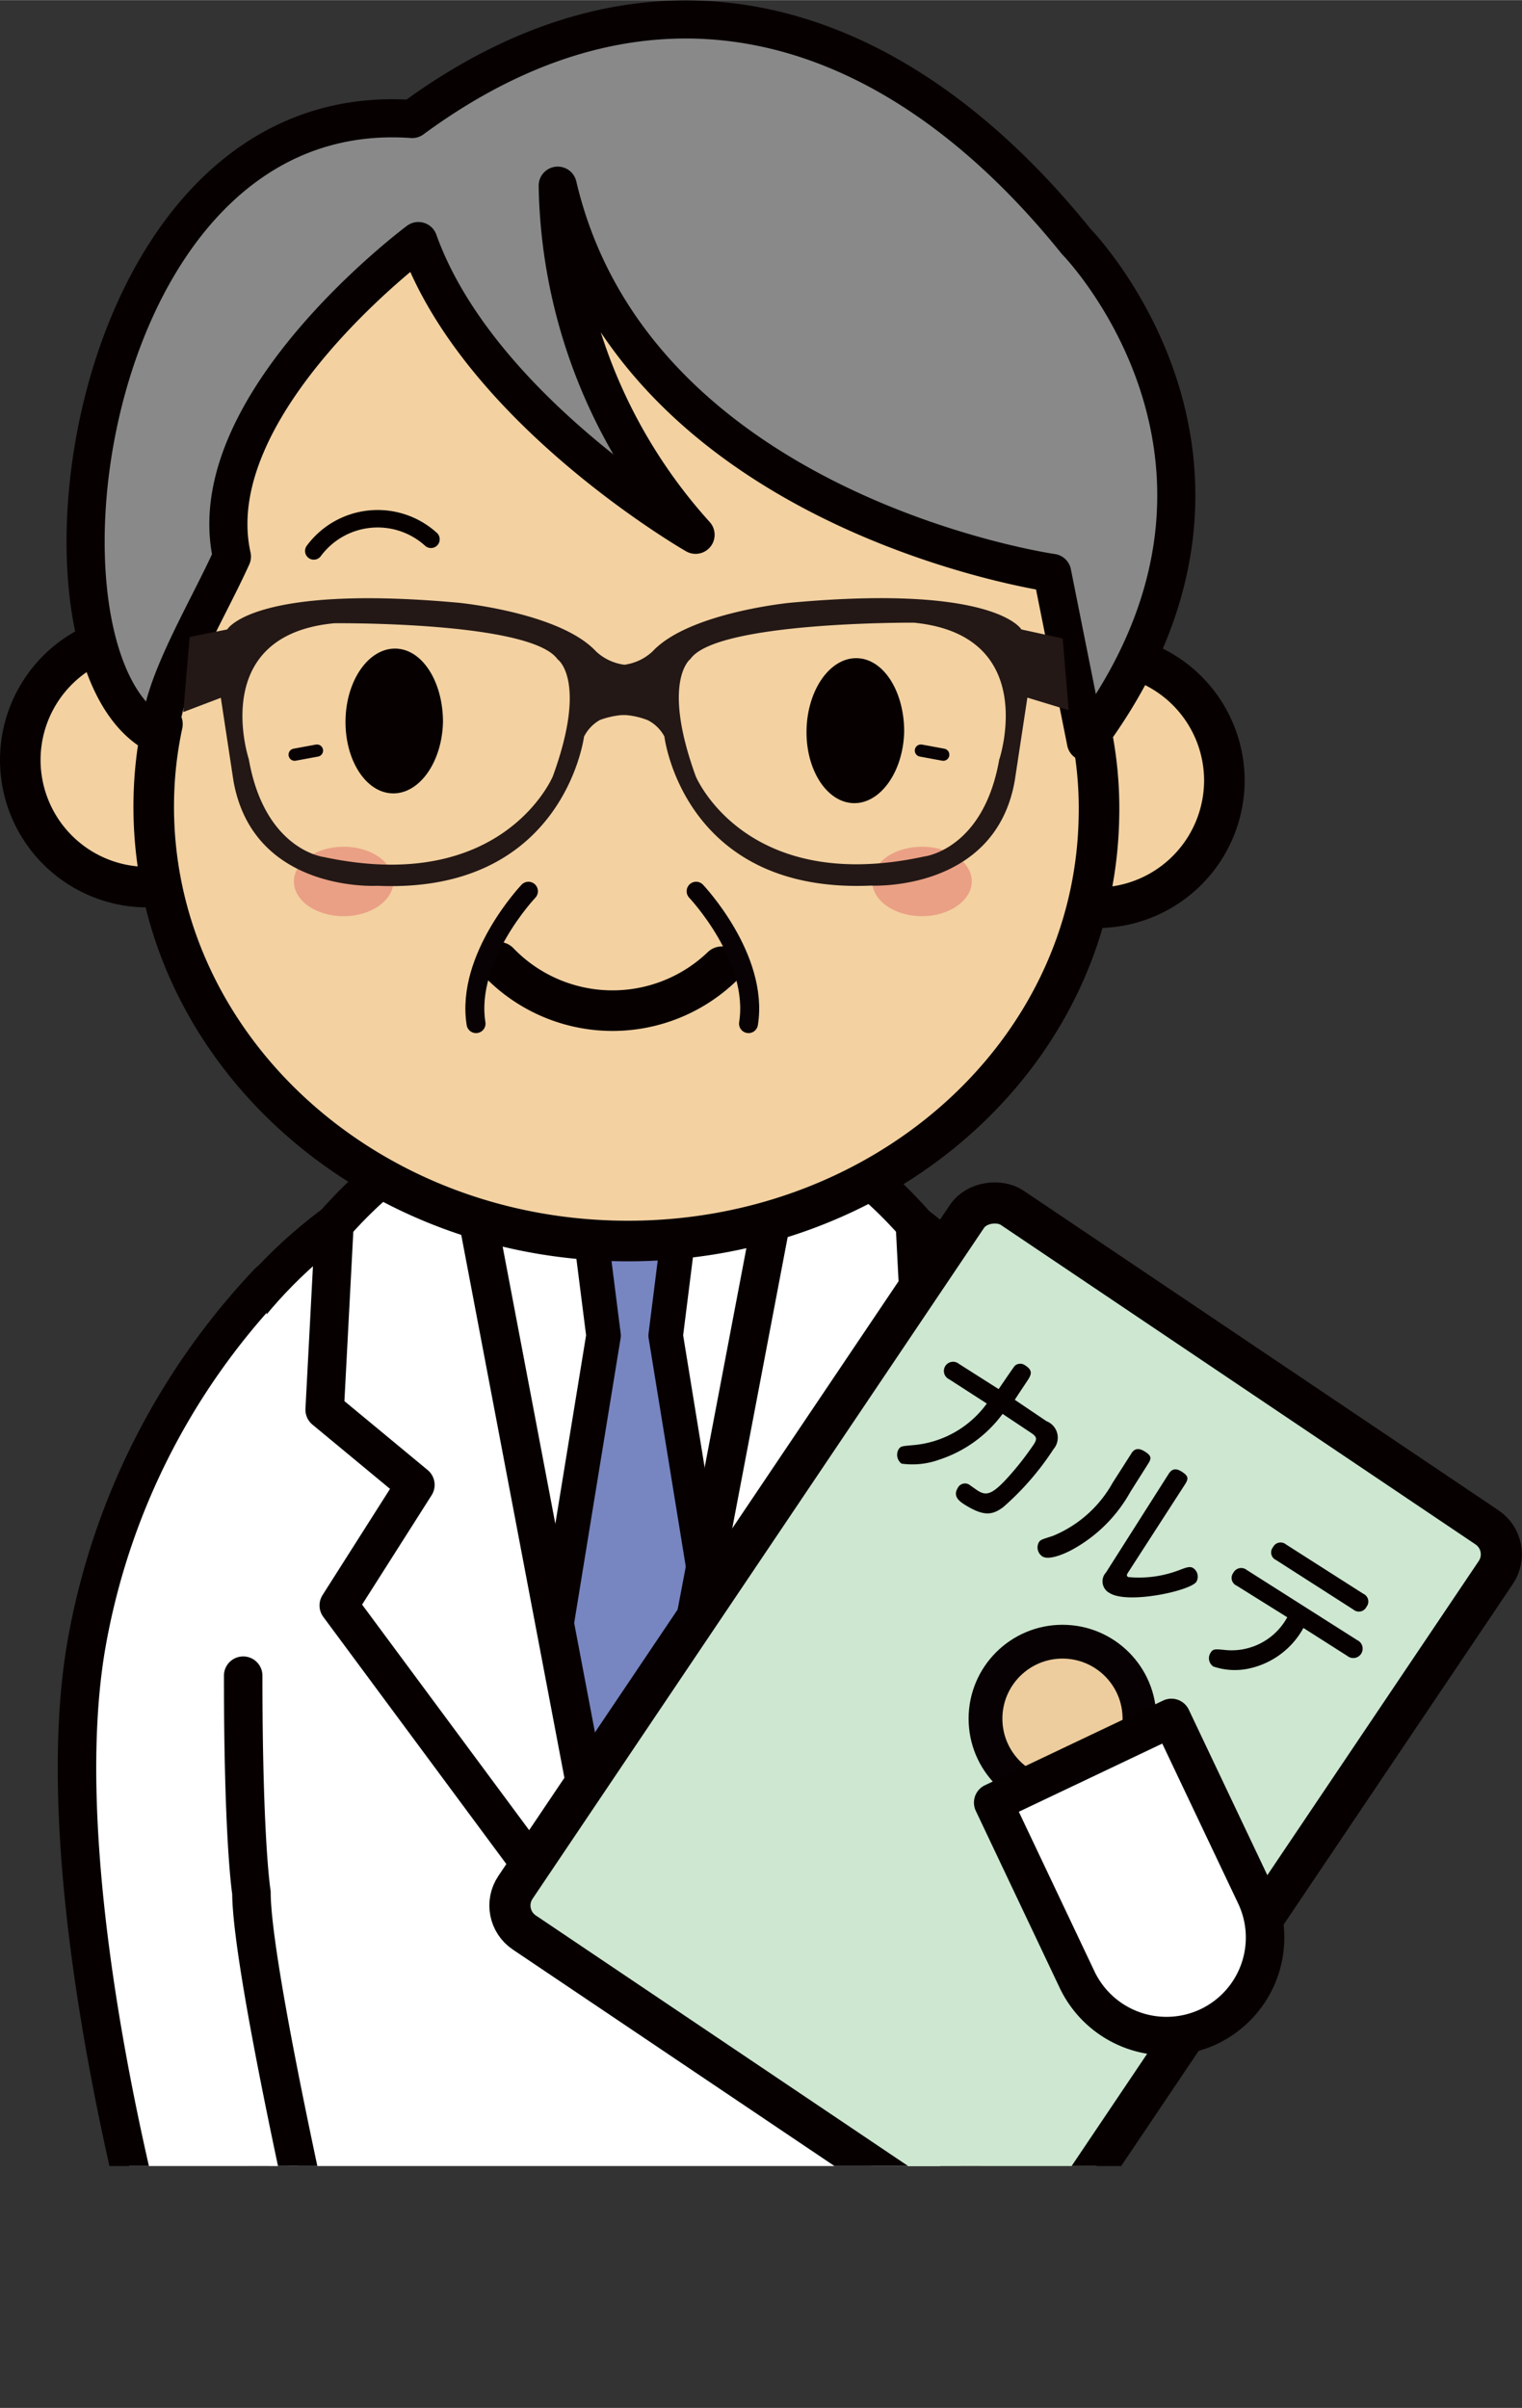
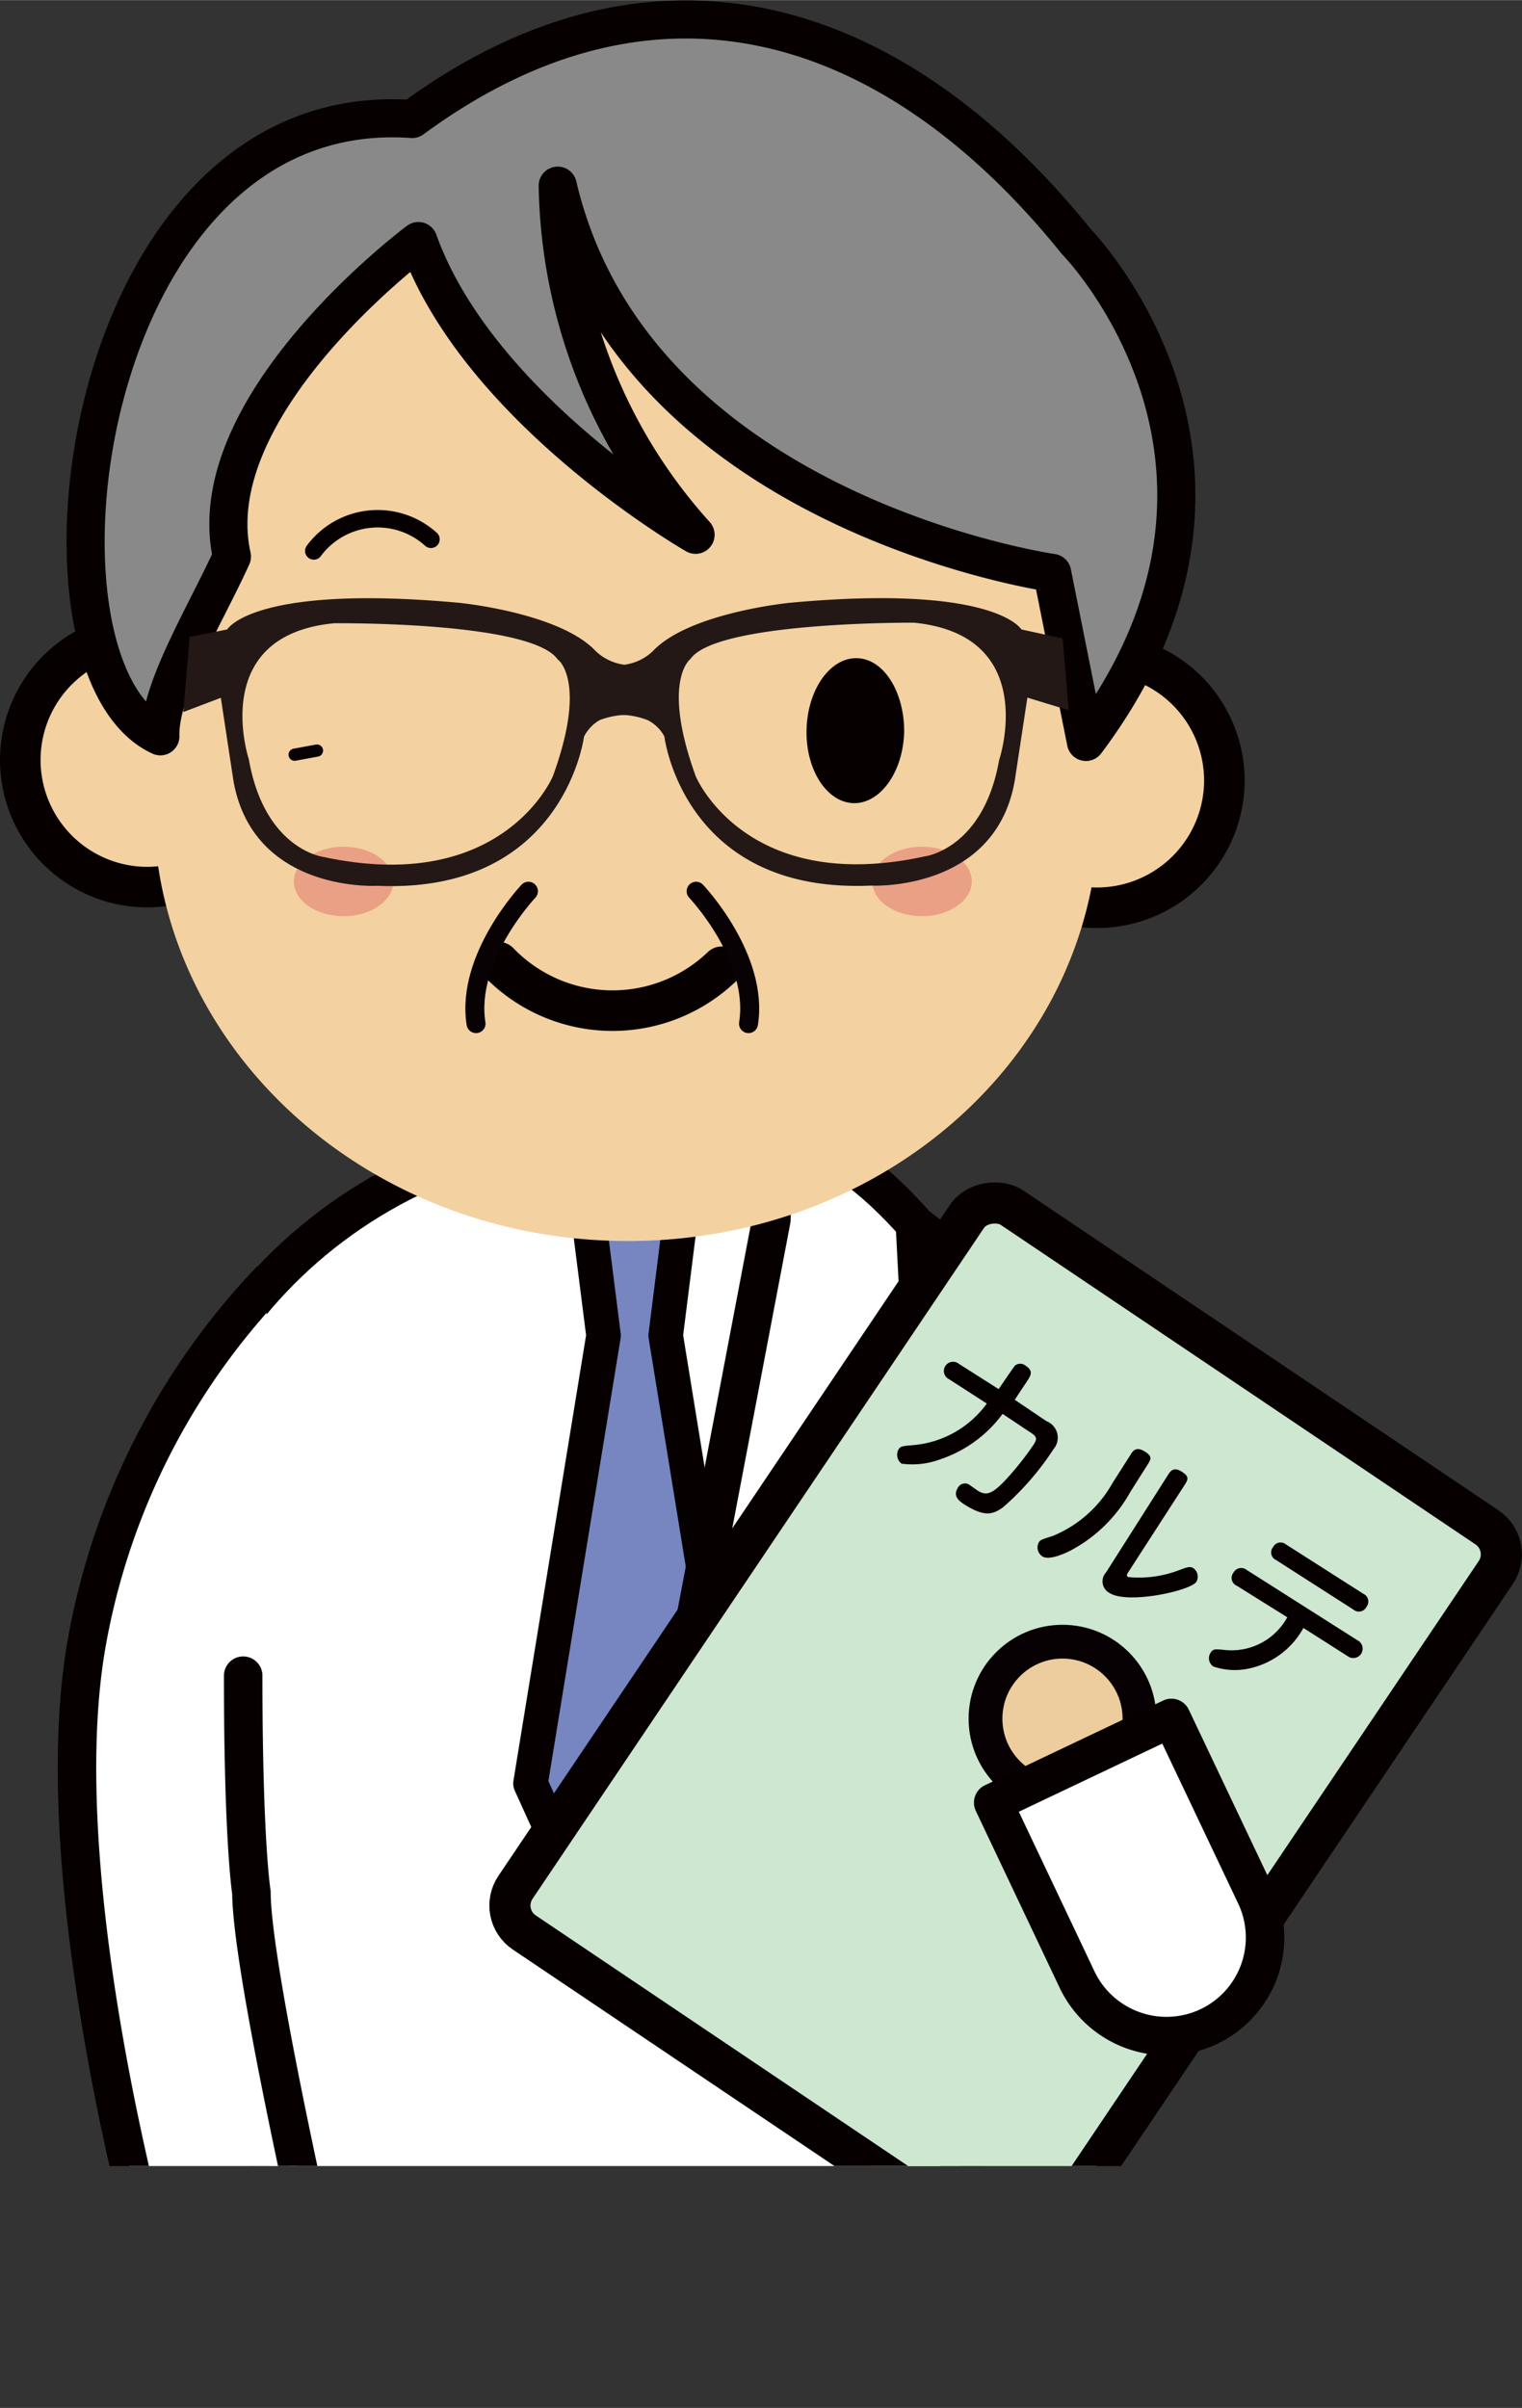
<svg xmlns="http://www.w3.org/2000/svg" width="28.59mm" height="45.23mm" viewBox="0 0 81.05 128.21">
  <rect x="0" y="0" width="81.05" height="128.21" fill="#333333" stroke="none" />
  <defs>
    <style>.cls-1,.cls-13,.cls-15,.cls-16,.cls-9{fill:none;}.cls-2{clip-path:url(#clip-path);}.cls-3,.cls-5{fill:#fff;}.cls-11,.cls-13,.cls-17,.cls-3,.cls-6,.cls-7,.cls-9{stroke:#070001;}.cls-11,.cls-13,.cls-15,.cls-16,.cls-17,.cls-18,.cls-3,.cls-4,.cls-5,.cls-6,.cls-7,.cls-9{stroke-linecap:round;stroke-linejoin:round;}.cls-3{stroke-width:2.05px;}.cls-18,.cls-4{fill:#edcc9e;}.cls-18,.cls-4,.cls-5{stroke:#080103;}.cls-4{stroke-width:1.78px;}.cls-5{stroke-width:1.82px;}.cls-6{fill:#7785c1;stroke-width:1.84px;}.cls-7,.cls-8{fill:#f3d1a1;}.cls-7,.cls-9{stroke-width:2.16px;}.cls-10{fill:#070001;}.cls-11{fill:#898989;stroke-width:2.03px;}.cls-12{fill:#eaa085;}.cls-13{stroke-width:0.93px;}.cls-14{fill:#231815;}.cls-15,.cls-16{stroke:#090204;}.cls-15{stroke-width:1.01px;}.cls-16{stroke-width:0.65px;}.cls-17{fill:#cee7d0;stroke-width:2.19px;}.cls-18{stroke-width:1.8px;}</style>
    <clipPath id="clip-path" transform="translate(-23.05 -4.67)">
      <rect class="cls-1" width="120" height="120" />
    </clipPath>
  </defs>
  <g id="レイヤー_2" data-name="レイヤー 2">
    <g id="文字">
      <g class="cls-2">
        <path class="cls-3" d="M72.49,124.82s7.63-20.36,9-33.65c1.33-12.82-8.71-25.35-23.86-26.5v0c-.28,0-.56,0-.83,0l-.83,0v0c-15.18.54-25.73,12.65-24.92,25.51.84,13.33,7.62,34,7.62,34C40.45,131.44,68.76,131.77,72.49,124.82Z" transform="translate(-23.05 -4.67)" />
        <path class="cls-4" d="M41,127.57A4.49,4.49,0,1,0,36.39,132,4.5,4.5,0,0,0,41,127.57Z" transform="translate(-23.05 -4.67)" />
        <path class="cls-3" d="M37.36,72.93a37.46,37.46,0,0,0-9.71,19.32c-2.26,13.07,3.88,34.09,3.88,34.09L40,125s-3.56-15.56-3.56-19.56c0,0-.44-2.66-.44-11.55" transform="translate(-23.05 -4.67)" />
-         <polygon class="cls-5" points="25.45 64.93 33.27 106.02 41.08 64.93 25.45 64.93" />
        <polygon class="cls-6" points="36.45 63.15 31.13 63.15 32.14 71.11 28.25 94.96 33.27 106.02 39.33 94.96 35.45 71.11 36.45 63.15" />
        <path class="cls-3" d="M64.13,69.6l-7.82,41.1L71.54,90.15l-4.08-6.42,4.82-4-.51-9.89S64.13,60.87,64.13,69.6Z" transform="translate(-23.05 -4.67)" />
-         <path class="cls-3" d="M48.5,69.6l7.81,41.1L41.09,90.15l4.08-6.42-4.83-4,.52-9.89S48.5,60.87,48.5,69.6Z" transform="translate(-23.05 -4.67)" />
-         <path class="cls-7" d="M37.67,45.22a6.77,6.77,0,1,0-6.91,6.68A6.8,6.8,0,0,0,37.67,45.22Z" transform="translate(-23.05 -4.67)" />
+         <path class="cls-7" d="M37.67,45.22a6.77,6.77,0,1,0-6.91,6.68A6.8,6.8,0,0,0,37.67,45.22" transform="translate(-23.05 -4.67)" />
        <path class="cls-7" d="M88.25,46.33A6.77,6.77,0,1,0,81.34,53,6.79,6.79,0,0,0,88.25,46.33Z" transform="translate(-23.05 -4.67)" />
        <path class="cls-8" d="M82.9,35.08c.28-13.66-11.34-25-25.95-25.29S30.26,20.33,30,34a23.36,23.36,0,0,0,1.7,9.22,20.72,20.72,0,0,0-.46,4C31,59.91,42,70.46,55.92,70.74S81.32,61,81.57,48.22a20.4,20.4,0,0,0-.43-4.71A23.3,23.3,0,0,0,82.9,35.08Z" transform="translate(-23.05 -4.67)" />
-         <path class="cls-9" d="M82.9,35.08c.28-13.66-11.34-25-25.95-25.29S30.26,20.33,30,34a23.36,23.36,0,0,0,1.7,9.22,20.72,20.72,0,0,0-.46,4C31,59.91,42,70.46,55.92,70.74S81.32,61,81.57,48.22a20.4,20.4,0,0,0-.43-4.71A23.3,23.3,0,0,0,82.9,35.08Z" transform="translate(-23.05 -4.67)" />
-         <path class="cls-10" d="M46.64,43.11c0-2.13-1.09-3.88-2.52-3.91s-2.63,1.67-2.67,3.8,1.08,3.88,2.51,3.91S46.59,45.24,46.64,43.11Z" transform="translate(-23.05 -4.67)" />
        <path class="cls-10" d="M71.2,43.62c0-2.13-1.09-3.88-2.52-3.91S66.05,41.39,66,43.52s1.08,3.88,2.51,3.91S71.15,45.75,71.2,43.62Z" transform="translate(-23.05 -4.67)" />
        <path class="cls-9" d="M61.49,56.14a8.41,8.41,0,0,1-11.88-.24" transform="translate(-23.05 -4.67)" />
        <path class="cls-11" d="M80.88,44.17l-1.8-9S56.84,32,52.75,14.55a28.43,28.43,0,0,0,7.34,18.59S48.56,26.52,45.33,17.5c0,0-11.73,8.72-9.93,16.8-1.4,3.09-3.89,7.1-3.81,9.57C23.71,40.25,27.2,9.74,45,11,58,1.44,70.7,5.53,80.36,17.52,80.36,17.52,92,29.37,80.88,44.17Z" transform="translate(-23.05 -4.67)" />
        <path class="cls-12" d="M44,51.6c0,1-1.18,1.85-2.65,1.85s-2.65-.83-2.65-1.85,1.19-1.85,2.65-1.85S44,50.58,44,51.6Z" transform="translate(-23.05 -4.67)" />
        <path class="cls-12" d="M74.8,51.6c0,1-1.19,1.85-2.65,1.85s-2.65-.83-2.65-1.85,1.18-1.85,2.65-1.85S74.8,50.58,74.8,51.6Z" transform="translate(-23.05 -4.67)" />
        <path class="cls-13" d="M39.76,34A4.23,4.23,0,0,1,46,33.38" transform="translate(-23.05 -4.67)" />
        <path class="cls-14" d="M79.64,38.66l-2.2-.48s-1.38-2.43-12.32-1.42c0,0-5.39.52-7.32,2.59a2.72,2.72,0,0,1-1.5.71,2.73,2.73,0,0,1-1.51-.71c-1.92-2.07-7.31-2.59-7.31-2.59-10.95-1-12.33,1.42-12.33,1.42l-2,.4-.34,4,2-.76.67,4.41c1.05,6,7.67,5.6,7.67,5.6,9.93.44,11-7.94,11-7.94A2.1,2.1,0,0,1,55,43a4.48,4.48,0,0,1,1.15-.26h.24a4.14,4.14,0,0,1,1.15.27,2.06,2.06,0,0,1,.89.87s1,8.38,11,7.94c0,0,6.63.36,7.66-5.6l.67-4.41,2.2.67ZM52.49,46S49.85,52.34,40.3,50.3c0,0-3.15-.36-4-5.21,0,0-2.19-6.6,4.55-7.24,0,0,10.49-.11,11.9,1.93C52.77,39.78,54.34,40.93,52.49,46Zm23.78-.94c-.83,4.85-4,5.21-4,5.21C62.74,52.34,60.1,46,60.1,46c-1.85-5.1-.28-6.25-.28-6.25,1.4-2,11.9-1.93,11.9-1.93C78.46,38.49,76.27,45.09,76.27,45.09Z" transform="translate(-23.05 -4.67)" />
        <path class="cls-15" d="M51.19,52.12s-3.35,3.53-2.79,7.05" transform="translate(-23.05 -4.67)" />
        <path class="cls-15" d="M60.12,52.12s3.35,3.53,2.79,7.05" transform="translate(-23.05 -4.67)" />
        <line class="cls-16" x1="16.88" y1="39.96" x2="15.69" y2="40.18" />
-         <line class="cls-16" x1="49.04" y1="39.96" x2="50.23" y2="40.18" />
        <rect class="cls-17" x="53.34" y="79.81" width="46.52" height="33.95" rx="1.73" transform="translate(-69.51 101.62) rotate(-56.06)" />
        <circle class="cls-18" cx="56.58" cy="91.51" r="4.1" />
        <path class="cls-10" d="M78.78,80.34a.94.94,0,0,1,.37,1.49,14.79,14.79,0,0,1-2.67,3.08c-.6.45-1.06.5-2.08-.14-.26-.17-.62-.43-.35-.87a.43.43,0,0,1,.67-.14l.37.26c.48.31.79.25,1.68-.74a15.83,15.83,0,0,0,1.34-1.72c.18-.29.15-.4-.17-.61l-1.5-1a6.82,6.82,0,0,1-3.38,2.44,4.21,4.21,0,0,1-2,.21.59.59,0,0,1-.16-.76c.11-.17.18-.17.7-.22a5.41,5.41,0,0,0,4-2.22l-2-1.29a.49.49,0,1,1,.52-.82l2.11,1.34c.14-.2.8-1.18.87-1.25a.44.44,0,0,1,.56,0c.44.28.28.53.09.82s-.37.55-.66,1Z" transform="translate(-23.05 -4.67)" />
        <path class="cls-10" d="M83.29,82.07c.1-.17.29-.38.7-.13s.38.39.18.7l-.93,1.47a7.82,7.82,0,0,1-3.13,3.09c-.18.1-1.16.59-1.55.34a.57.57,0,0,1-.19-.75c.09-.14.15-.15.74-.34a6.44,6.44,0,0,0,3.19-2.83Zm-.15,6.3c-.08.12-.13.21,0,.27a6,6,0,0,0,2.73-.38c.4-.15.55-.2.72-.1a.55.55,0,0,1,.17.73c-.31.48-3.65,1.21-4.62.6a.7.7,0,0,1-.19-1.1l3.33-5.24c.12-.19.31-.37.69-.13s.38.38.18.69Z" transform="translate(-23.05 -4.67)" />
        <path class="cls-10" d="M88.91,89.1a.45.45,0,0,1-.18-.69.47.47,0,0,1,.71-.15L95.33,92a.5.5,0,1,1-.53.84l-2.34-1.49a4.35,4.35,0,0,1-3,2.18,3.53,3.53,0,0,1-1.8-.13.53.53,0,0,1-.13-.75c.12-.19.24-.18.74-.13a3.38,3.38,0,0,0,3.33-1.74Zm6.74.43a.45.45,0,0,1,.17.69.45.45,0,0,1-.7.15L91,87.73a.44.44,0,0,1-.16-.68.45.45,0,0,1,.69-.15Z" transform="translate(-23.05 -4.67)" />
        <path class="cls-3" d="M85.43,96.14l4.48,9.44a5.25,5.25,0,0,1-2.5,7h0a5.27,5.27,0,0,1-7-2.5l-4.47-9.43Z" transform="translate(-23.05 -4.67)" />
      </g>
    </g>
  </g>
</svg>